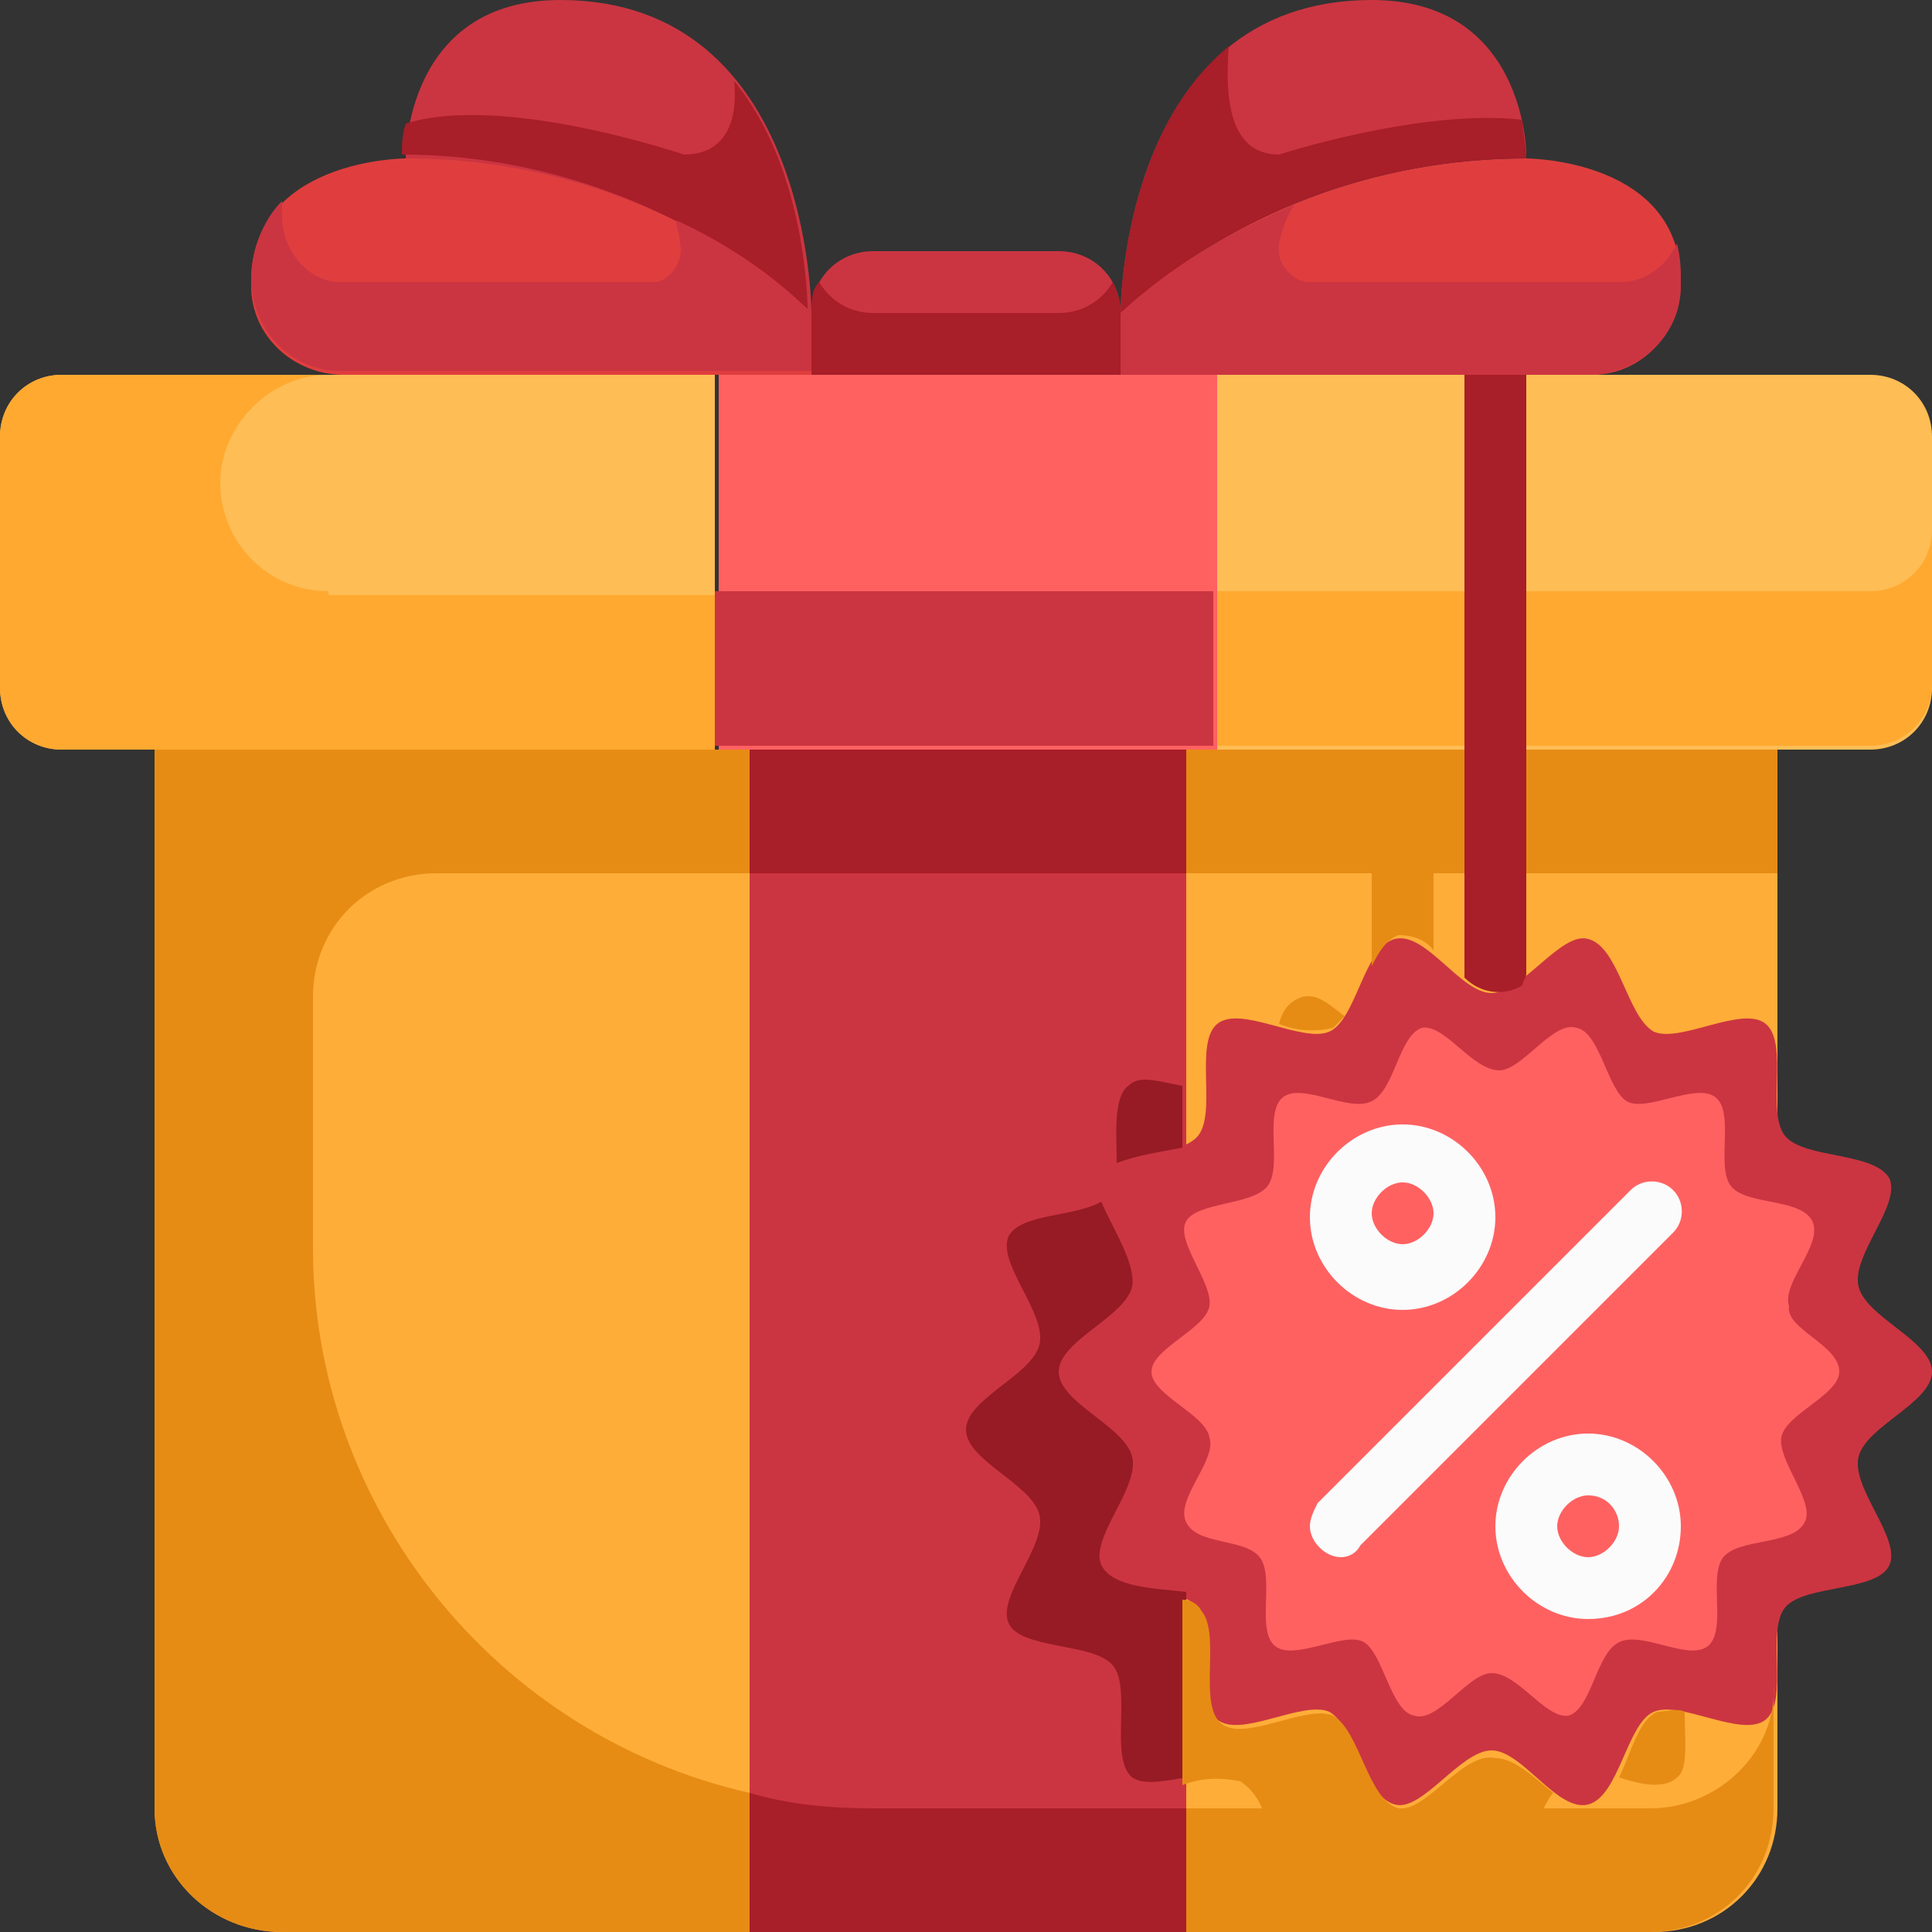
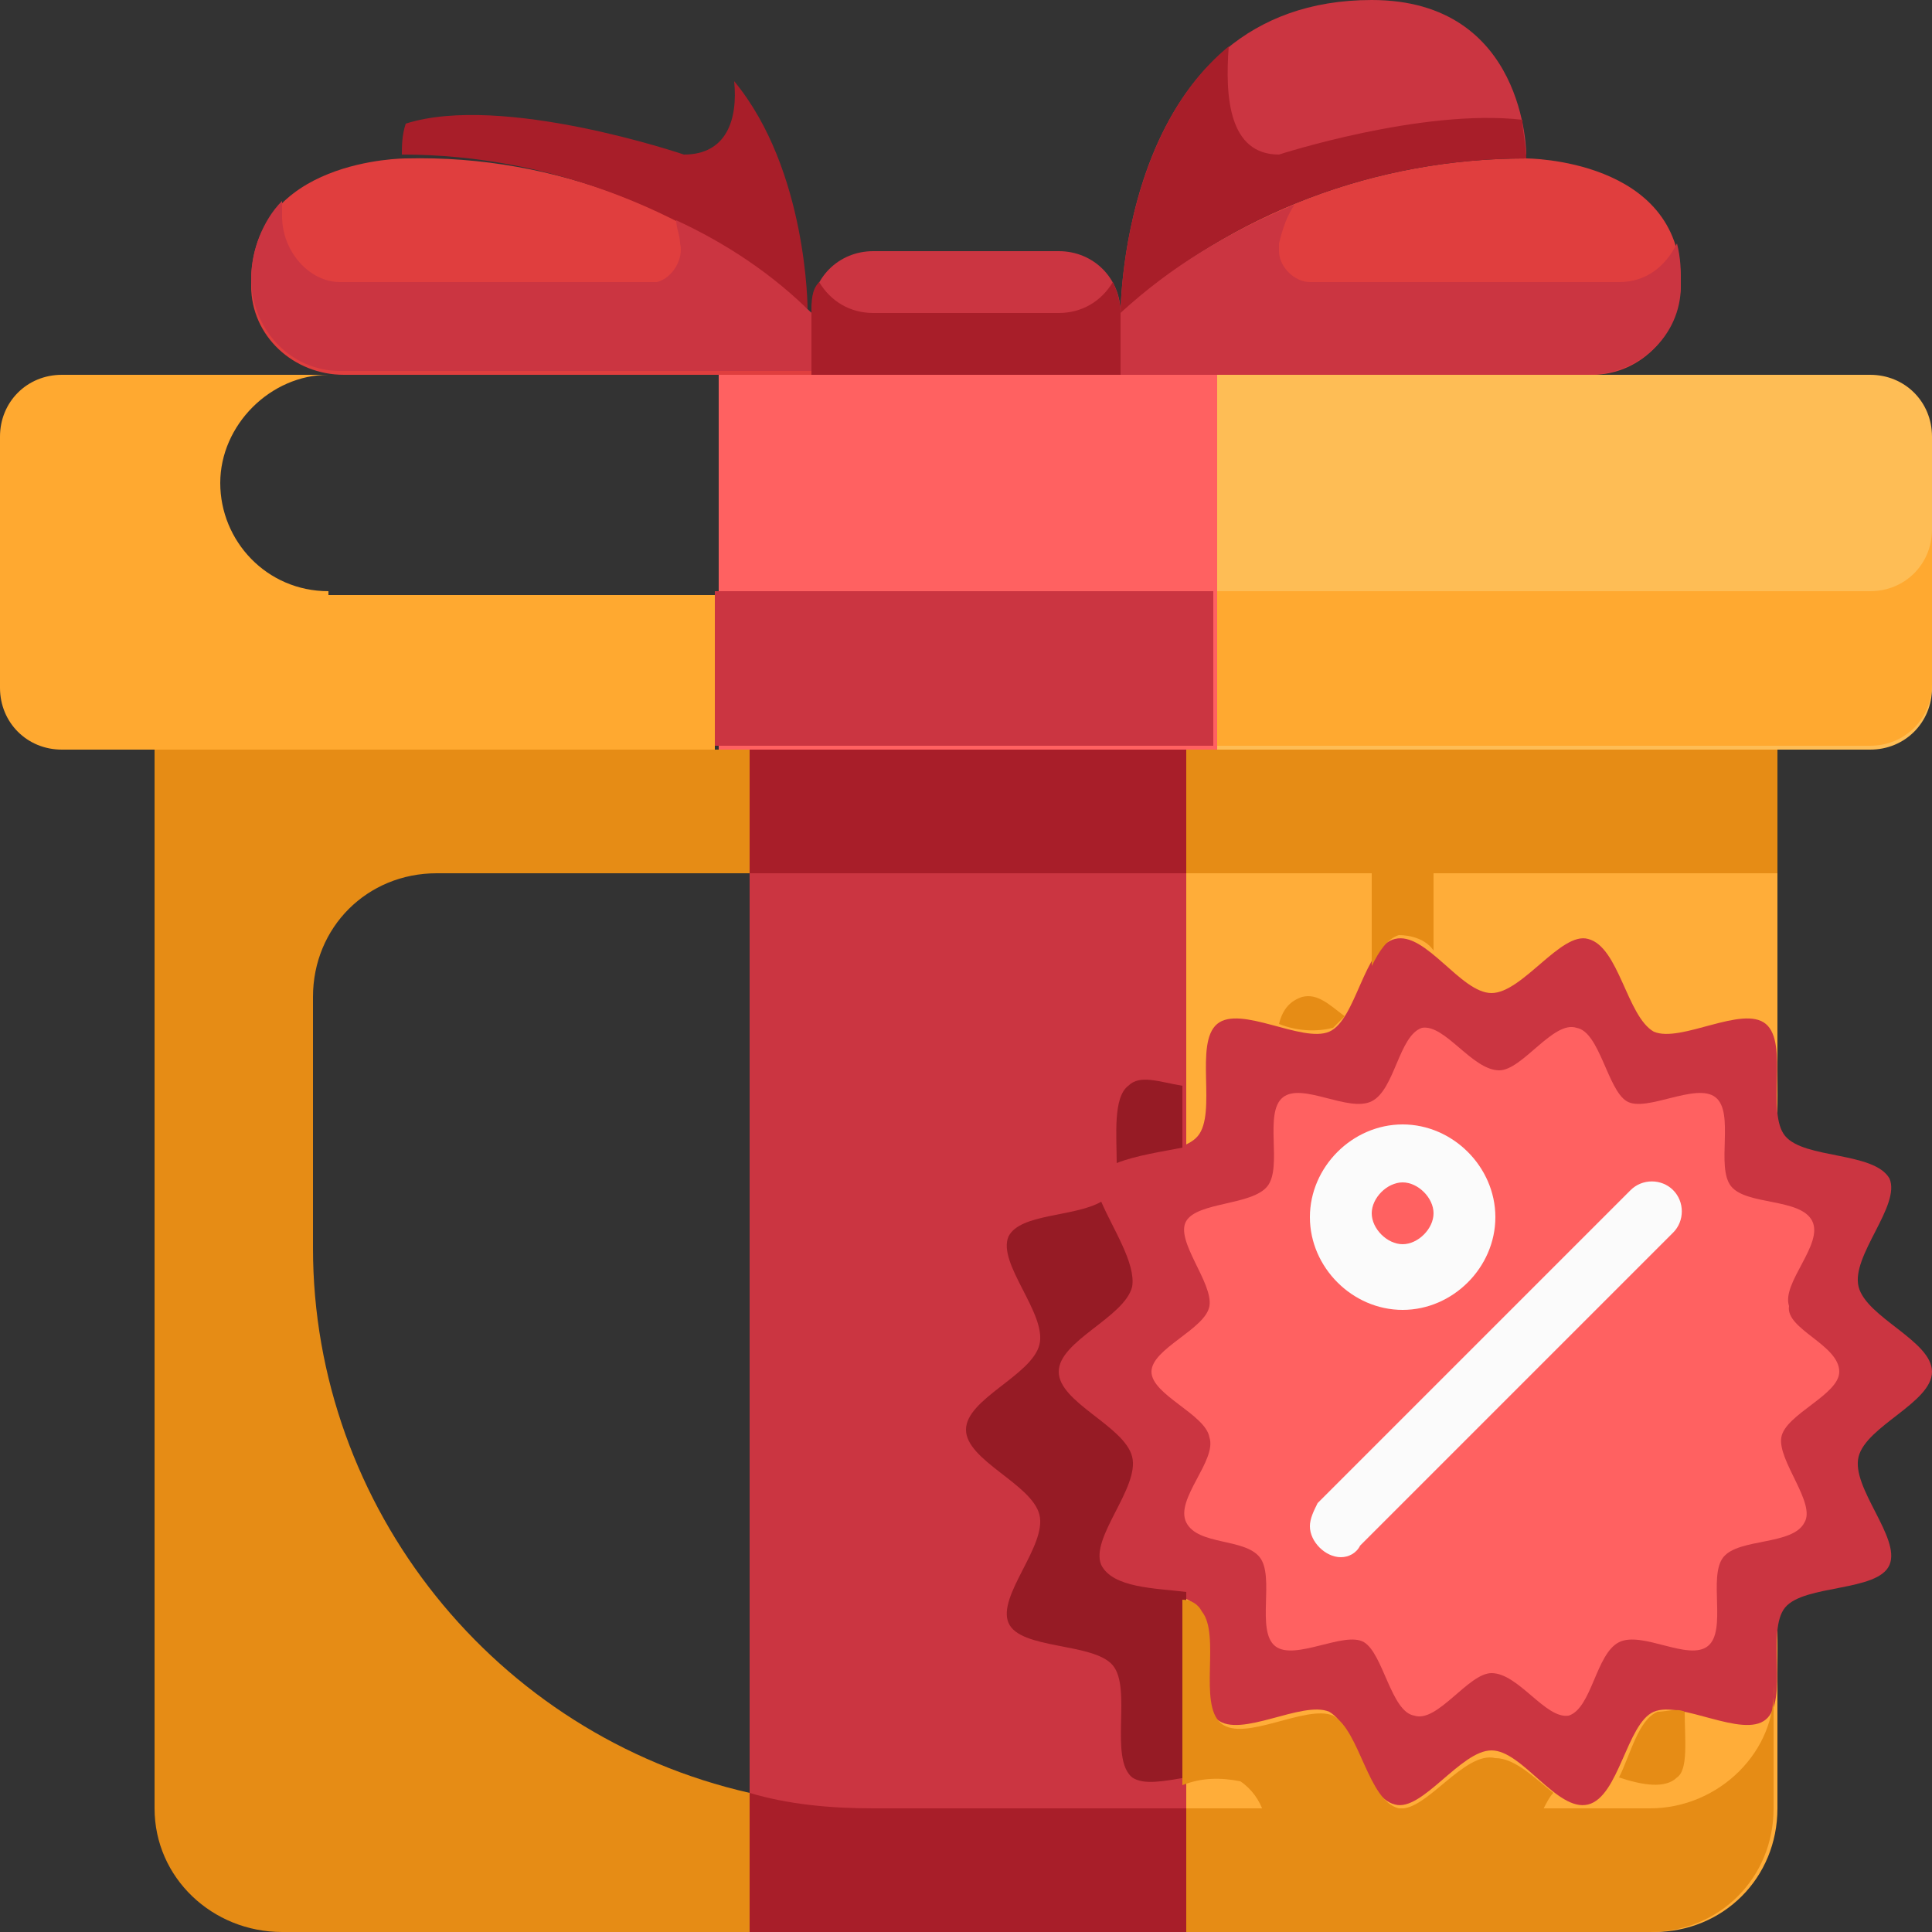
<svg xmlns="http://www.w3.org/2000/svg" version="1.1" id="Layer_1" x="0px" y="0px" width="50px" height="50px" viewBox="0 0 50 50" style="enable-background:new 0 0 50 50;" xml:space="preserve">
  <rect x="0" y="0" width="50" height="50" fill="#333333" stroke="none" />
  <style type="text/css">
	.st0{fill:#FFAD39;}
	.st1{fill:#FEBD55;}
	.st2{fill:#CB3541;}
	.st3{fill:#A81E29;}
	.st4{fill:#E03E3E;}
	.st5{fill:#FF6161;}
	.st6{fill:#FBFBFB;}
	.st7{fill:#E68C15;}
	.st8{fill:#FFA930;}
	.st9{fill:#961B25;}
</style>
  <g id="_14-Gift">
    <path class="st0" d="M31.5,19.4H46v27.4c0,1.8-1.4,3.2-3.2,3.2H30.6V19.4H31.5z" />
-     <path class="st0" d="M19.4,19.4V50H7.3C5.5,50,4,48.6,4,46.8V19.4H19.4z" />
-     <path class="st1" d="M18.5,9.7v9.7H1.6c-0.9,0-1.6-0.7-1.6-1.6v-6.5c0-0.9,0.7-1.6,1.6-1.6H18.5z" />
    <path class="st1" d="M50,11.3v6.5c0,0.9-0.7,1.6-1.6,1.6H31.5V9.7h16.9C49.3,9.7,50,10.4,50,11.3z" />
    <path class="st2" d="M29,8.1v1.6H21V8.1c0-0.9,0.7-1.6,1.6-1.6h4.8C28.3,6.5,29,7.2,29,8.1z" />
    <path class="st3" d="M27.4,8.1h-4.8c-0.6,0-1.1-0.3-1.4-0.8C21,7.5,21,7.8,21,8.1v1.6H29V8.1c0-0.3-0.1-0.6-0.2-0.8   C28.5,7.8,28,8.1,27.4,8.1z" />
    <path class="st4" d="M21,8.1v1.6H8.9c-1.3,0-2.4-1-2.4-2.3c0,0,0-0.1,0-0.1c0-3.2,4-3.2,4-3.2C14.4,4,18.1,5.5,21,8.1z" />
-     <path class="st2" d="M14.5,0C21,0,21,8.1,21,8.1c-2.9-2.6-6.6-4-10.5-4C10.5,4,10.5,0,14.5,0z" />
    <path class="st2" d="M29,8.1c0,0,0-8.1,6.5-8.1c4,0,4,4,4,4C35.6,4,31.9,5.5,29,8.1z" />
    <path class="st4" d="M29,8.1c2.9-2.6,6.6-4,10.5-4c0,0,4,0,4,3.2c0,1.3-1,2.4-2.3,2.4c0,0-0.1,0-0.1,0H29V8.1z" />
    <path class="st2" d="M19.4,19.4h11.3V50H19.4V19.4z" />
    <path class="st5" d="M31.5,9.7v9.7h-0.8H19.4h-0.8V9.7H21H29H31.5z" />
    <path class="st2" d="M48.1,33.3c0.2,0.8,1.9,1.4,1.9,2.2s-1.7,1.4-1.9,2.2c-0.2,0.8,1.1,2.1,0.8,2.8c-0.3,0.7-2.2,0.5-2.7,1.1   c-0.5,0.6,0.1,2.4-0.5,2.9c-0.6,0.5-2.2-0.5-2.9-0.2c-0.7,0.3-0.9,2.2-1.7,2.4c-0.8,0.2-1.7-1.4-2.5-1.4c-0.8,0-1.8,1.6-2.5,1.4   c-0.8-0.2-1-2-1.7-2.4c-0.7-0.3-2.3,0.7-2.9,0.2c-0.6-0.5,0-2.3-0.5-2.9c-0.5-0.6-2.3-0.4-2.7-1.1c-0.3-0.7,1-2,0.8-2.8   c-0.2-0.8-1.9-1.4-1.9-2.2s1.7-1.4,1.9-2.2c0.2-0.8-1.1-2.1-0.8-2.8c0.3-0.7,2.2-0.5,2.7-1.1s-0.1-2.4,0.5-2.9   c0.6-0.5,2.2,0.5,2.9,0.2c0.7-0.3,0.9-2.2,1.7-2.4c0.8-0.2,1.7,1.4,2.5,1.4c0.8,0,1.8-1.6,2.5-1.4c0.8,0.2,1,2,1.7,2.4   c0.7,0.3,2.3-0.7,2.9-0.2c0.6,0.5,0,2.3,0.5,2.9c0.5,0.6,2.3,0.4,2.7,1.1C49.2,31.2,47.9,32.5,48.1,33.3z" />
    <path class="st5" d="M47.6,35.5c0,0.6-1.4,1.1-1.5,1.7c-0.1,0.6,0.9,1.7,0.6,2.2c-0.3,0.6-1.7,0.4-2.1,0.9   c-0.4,0.5,0.1,1.9-0.4,2.3c-0.5,0.4-1.7-0.4-2.3-0.1c-0.6,0.3-0.7,1.7-1.3,1.9c-0.6,0.1-1.3-1.1-2-1.1c-0.6,0-1.4,1.3-2,1.1   c-0.6-0.1-0.8-1.6-1.3-1.9s-1.8,0.5-2.3,0.1c-0.5-0.4,0-1.8-0.4-2.3S31,40,30.7,39.4c-0.3-0.6,0.8-1.6,0.6-2.2   c-0.1-0.6-1.5-1.1-1.5-1.7s1.4-1.1,1.5-1.7c0.1-0.6-0.9-1.7-0.6-2.2s1.7-0.4,2.1-0.9c0.4-0.5-0.1-1.9,0.4-2.3s1.7,0.4,2.3,0.1   c0.6-0.3,0.7-1.7,1.3-1.9c0.6-0.1,1.3,1.1,2,1.1c0.6,0,1.4-1.3,2-1.1c0.6,0.1,0.8,1.6,1.3,1.9c0.5,0.3,1.8-0.5,2.3-0.1   c0.5,0.4,0,1.8,0.4,2.3c0.4,0.5,1.8,0.3,2.1,0.9c0.3,0.6-0.8,1.6-0.6,2.2C46.2,34.4,47.6,34.8,47.6,35.5z" />
-     <path class="st6" d="M41.1,41.9c-1.3,0-2.4-1.1-2.4-2.4s1.1-2.4,2.4-2.4s2.4,1.1,2.4,2.4S42.5,41.9,41.1,41.9z M41.1,38.7   c-0.4,0-0.8,0.4-0.8,0.8c0,0.4,0.4,0.8,0.8,0.8s0.8-0.4,0.8-0.8C41.9,39.1,41.6,38.7,41.1,38.7z" />
    <path class="st6" d="M36.3,33.9c-1.3,0-2.4-1.1-2.4-2.4c0-1.3,1.1-2.4,2.4-2.4c1.3,0,2.4,1.1,2.4,2.4   C38.7,32.8,37.6,33.9,36.3,33.9z M36.3,30.6c-0.4,0-0.8,0.4-0.8,0.8s0.4,0.8,0.8,0.8c0.4,0,0.8-0.4,0.8-0.8S36.7,30.6,36.3,30.6z" />
    <path class="st6" d="M34.7,40.3c-0.4,0-0.8-0.4-0.8-0.8c0-0.2,0.1-0.4,0.2-0.6l8.1-8.1c0.3-0.3,0.8-0.3,1.1,0   c0.3,0.3,0.3,0.8,0,1.1l-8.1,8.1C35.1,40.2,34.9,40.3,34.7,40.3z" />
    <path class="st7" d="M46,22.6v-3.2H31.5h-0.8v3.2H46z" />
    <path class="st7" d="M42.7,46.8H30.6V50h12.1c1.8,0,3.2-1.4,3.2-3.2v-3.2C46,45.3,44.5,46.8,42.7,46.8z" />
    <path class="st7" d="M8.1,32.3v-6.5c0-1.8,1.4-3.2,3.2-3.2h8.1v-3.2H4v27.4C4,48.6,5.5,50,7.3,50h12.1v-3.6   C12.8,44.9,8.1,39,8.1,32.3z" />
    <path class="st3" d="M22.6,46.8c-1.1,0-2.2-0.1-3.2-0.4V50h11.3v-3.2H22.6z" />
    <path class="st3" d="M19.4,19.4h11.3v3.2H19.4V19.4z" />
    <path class="st8" d="M8.5,15.3c-1.6,0-2.8-1.3-2.8-2.8s1.3-2.8,2.8-2.8H1.6C0.7,9.7,0,10.4,0,11.3v6.5c0,0.9,0.7,1.6,1.6,1.6h16.9   v-4H8.5z" />
    <path class="st8" d="M48.4,15.3H31.5v4h16.9c0.9,0,1.6-0.7,1.6-1.6v-4C50,14.6,49.3,15.3,48.4,15.3z" />
    <path class="st2" d="M18.5,15.3v4h0.8h11.3h0.8v-4H18.5z" />
    <path class="st3" d="M17.7,4c0,0-4.7-1.6-7.2-0.8c-0.1,0.3-0.1,0.6-0.1,0.8c3.9,0,7.6,1.5,10.5,4c0,0,0-3.6-1.9-5.9   C19.1,3.1,18.8,4,17.7,4z" />
    <path class="st3" d="M33.1,4c-1.3,0-1.4-1.5-1.3-2.8C29,3.5,29,8.1,29,8.1c2.9-2.6,6.6-4,10.5-4c0-0.3-0.1-0.7-0.1-1   C36.8,2.8,33.1,4,33.1,4z" />
    <path class="st2" d="M17.6,6.3c0.1,0.4-0.2,0.9-0.6,1c-0.1,0-0.1,0-0.2,0h-8C8,7.3,7.3,6.5,7.3,5.6V5.2c-0.5,0.5-0.8,1.3-0.8,2   c0,1.3,1,2.4,2.3,2.4c0,0,0.1,0,0.1,0H21V8.1c-1-1-2.2-1.8-3.5-2.4C17.5,5.9,17.6,6.1,17.6,6.3z" />
    <path class="st2" d="M41.9,7.3h-8c-0.4,0-0.8-0.4-0.8-0.8c0-0.1,0-0.1,0-0.2c0.1-0.4,0.2-0.7,0.4-1c-1.7,0.7-3.2,1.6-4.5,2.8v1.6   h12.1c1.3,0,2.4-1,2.4-2.3c0,0,0-0.1,0-0.1c0-0.3,0-0.6-0.1-1C43.1,6.9,42.6,7.3,41.9,7.3z" />
-     <path class="st3" d="M39.5,25.2V9.7h-1.6v15.6c0.4,0.4,1,0.5,1.5,0.2C39.4,25.4,39.5,25.3,39.5,25.2z" />
    <path class="st9" d="M28.5,40.5c-0.3-0.7,1-2,0.8-2.8c-0.2-0.8-1.9-1.4-1.9-2.2s1.7-1.4,1.9-2.2c0.1-0.6-0.5-1.5-0.8-2.2   c-0.7,0.4-2.1,0.3-2.4,0.9c-0.3,0.7,1,2,0.8,2.8c-0.2,0.8-1.9,1.4-1.9,2.2c0,0.8,1.7,1.4,1.9,2.2c0.2,0.8-1.1,2.1-0.8,2.8   c0.3,0.7,2.2,0.5,2.7,1.1c0.5,0.6-0.1,2.4,0.5,2.9c0.3,0.2,0.8,0.1,1.4,0v-4.8C29.9,41.1,28.8,41.1,28.5,40.5L28.5,40.5z" />
    <g>
      <path class="st7" d="M36.2,46.8c-0.8-0.2-1-2-1.7-2.4c-0.7-0.3-2.3,0.7-2.9,0.2c-0.6-0.5,0-2.3-0.5-2.9c-0.1-0.2-0.3-0.3-0.5-0.3    v4.8c0.5-0.2,1-0.2,1.5-0.1c0.3,0.2,0.5,0.5,0.6,0.8c0.3,0.7,0.6,1.5,1.1,1.6c0.8,0.2,1.7-1.4,2.5-1.4s1.8,1.6,2.5,1.4    c0.5-0.1,0.8-0.9,1.1-1.6c0.1-0.2,0.2-0.4,0.3-0.5c-0.5-0.4-1-0.9-1.5-0.9C37.9,45.3,36.9,46.9,36.2,46.8z" />
      <path class="st7" d="M43.6,44.3c-0.2-0.1-0.5,0-0.7,0c-0.5,0.2-0.7,1.1-1,1.7c0.6,0.2,1.2,0.3,1.5,0C43.7,45.8,43.6,45,43.6,44.3z    " />
      <path class="st7" d="M34.5,26.6c0.1-0.1,0.2-0.2,0.3-0.3c-0.4-0.3-0.7-0.6-1.1-0.5c-0.3,0.1-0.5,0.3-0.6,0.7    C33.6,26.7,34.1,26.7,34.5,26.6z" />
      <path class="st7" d="M36.2,24.2c0.3,0,0.7,0.1,0.9,0.4v-5.2h-1.6V25C35.7,24.6,35.9,24.3,36.2,24.2z" />
    </g>
    <path class="st9" d="M30.6,28.1c-0.6-0.1-1.1-0.3-1.4,0c-0.4,0.3-0.3,1.3-0.3,2c0.5-0.2,1.2-0.3,1.7-0.4V28.1z" />
  </g>
</svg>